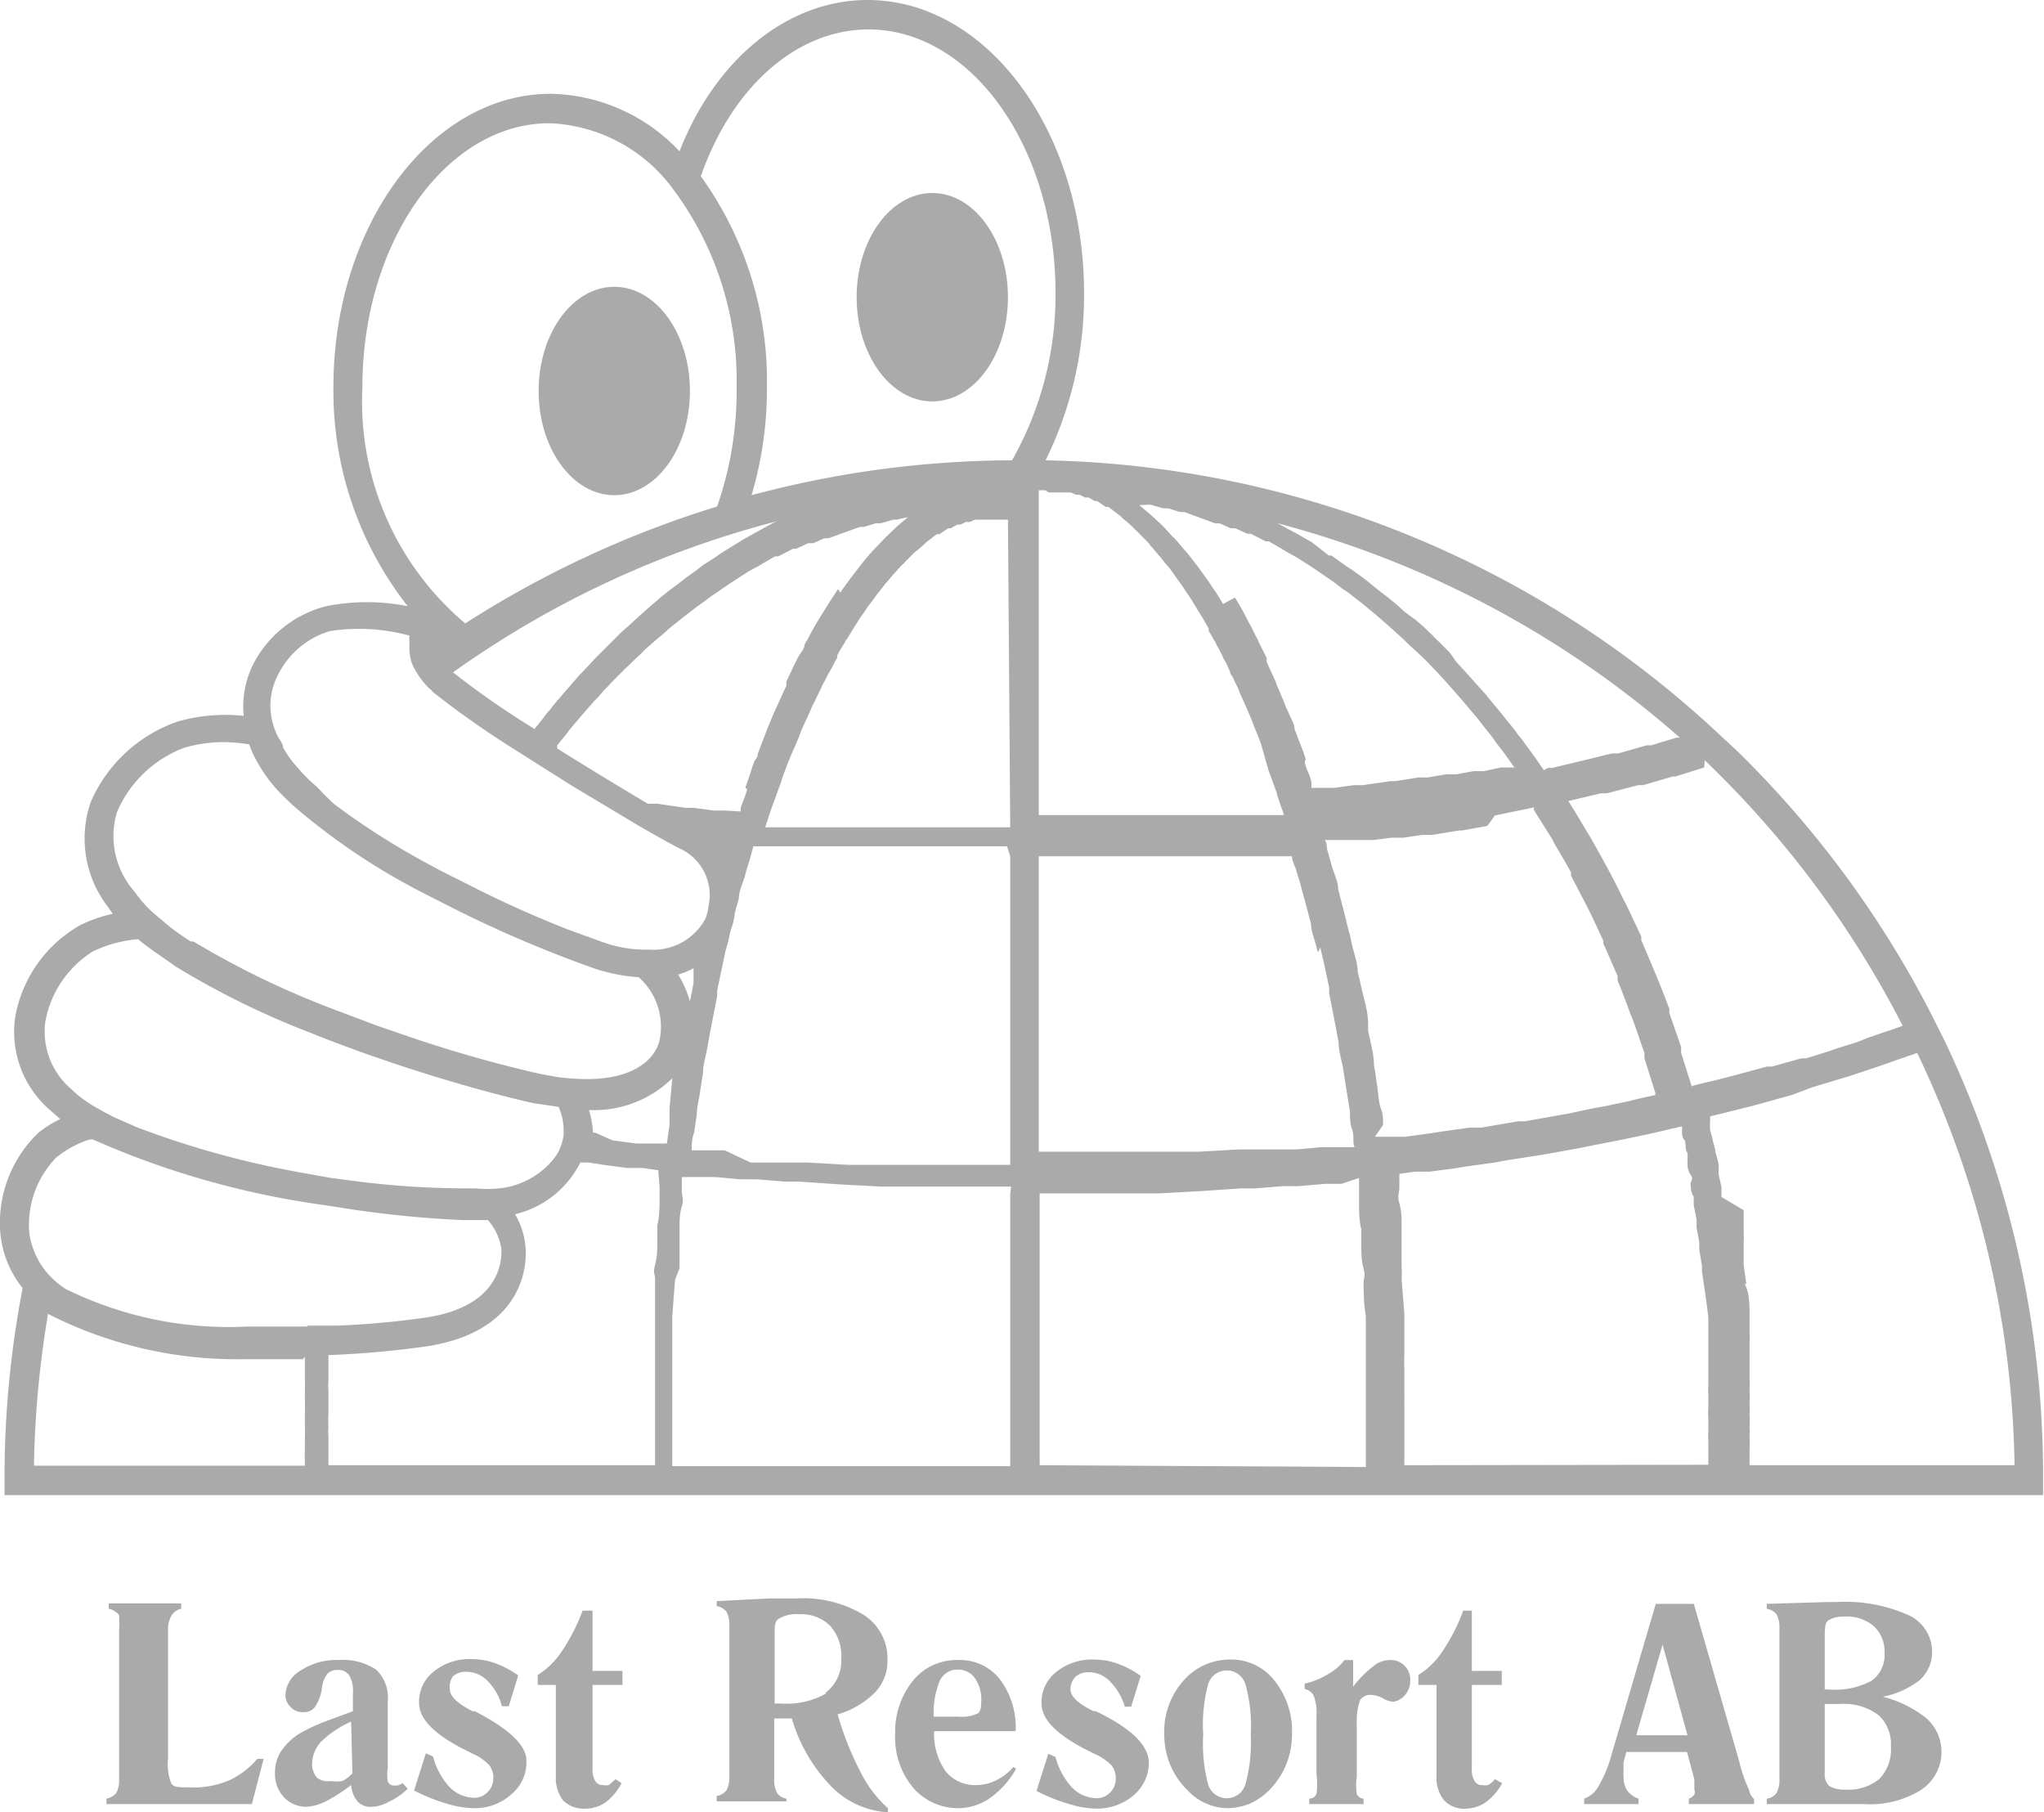
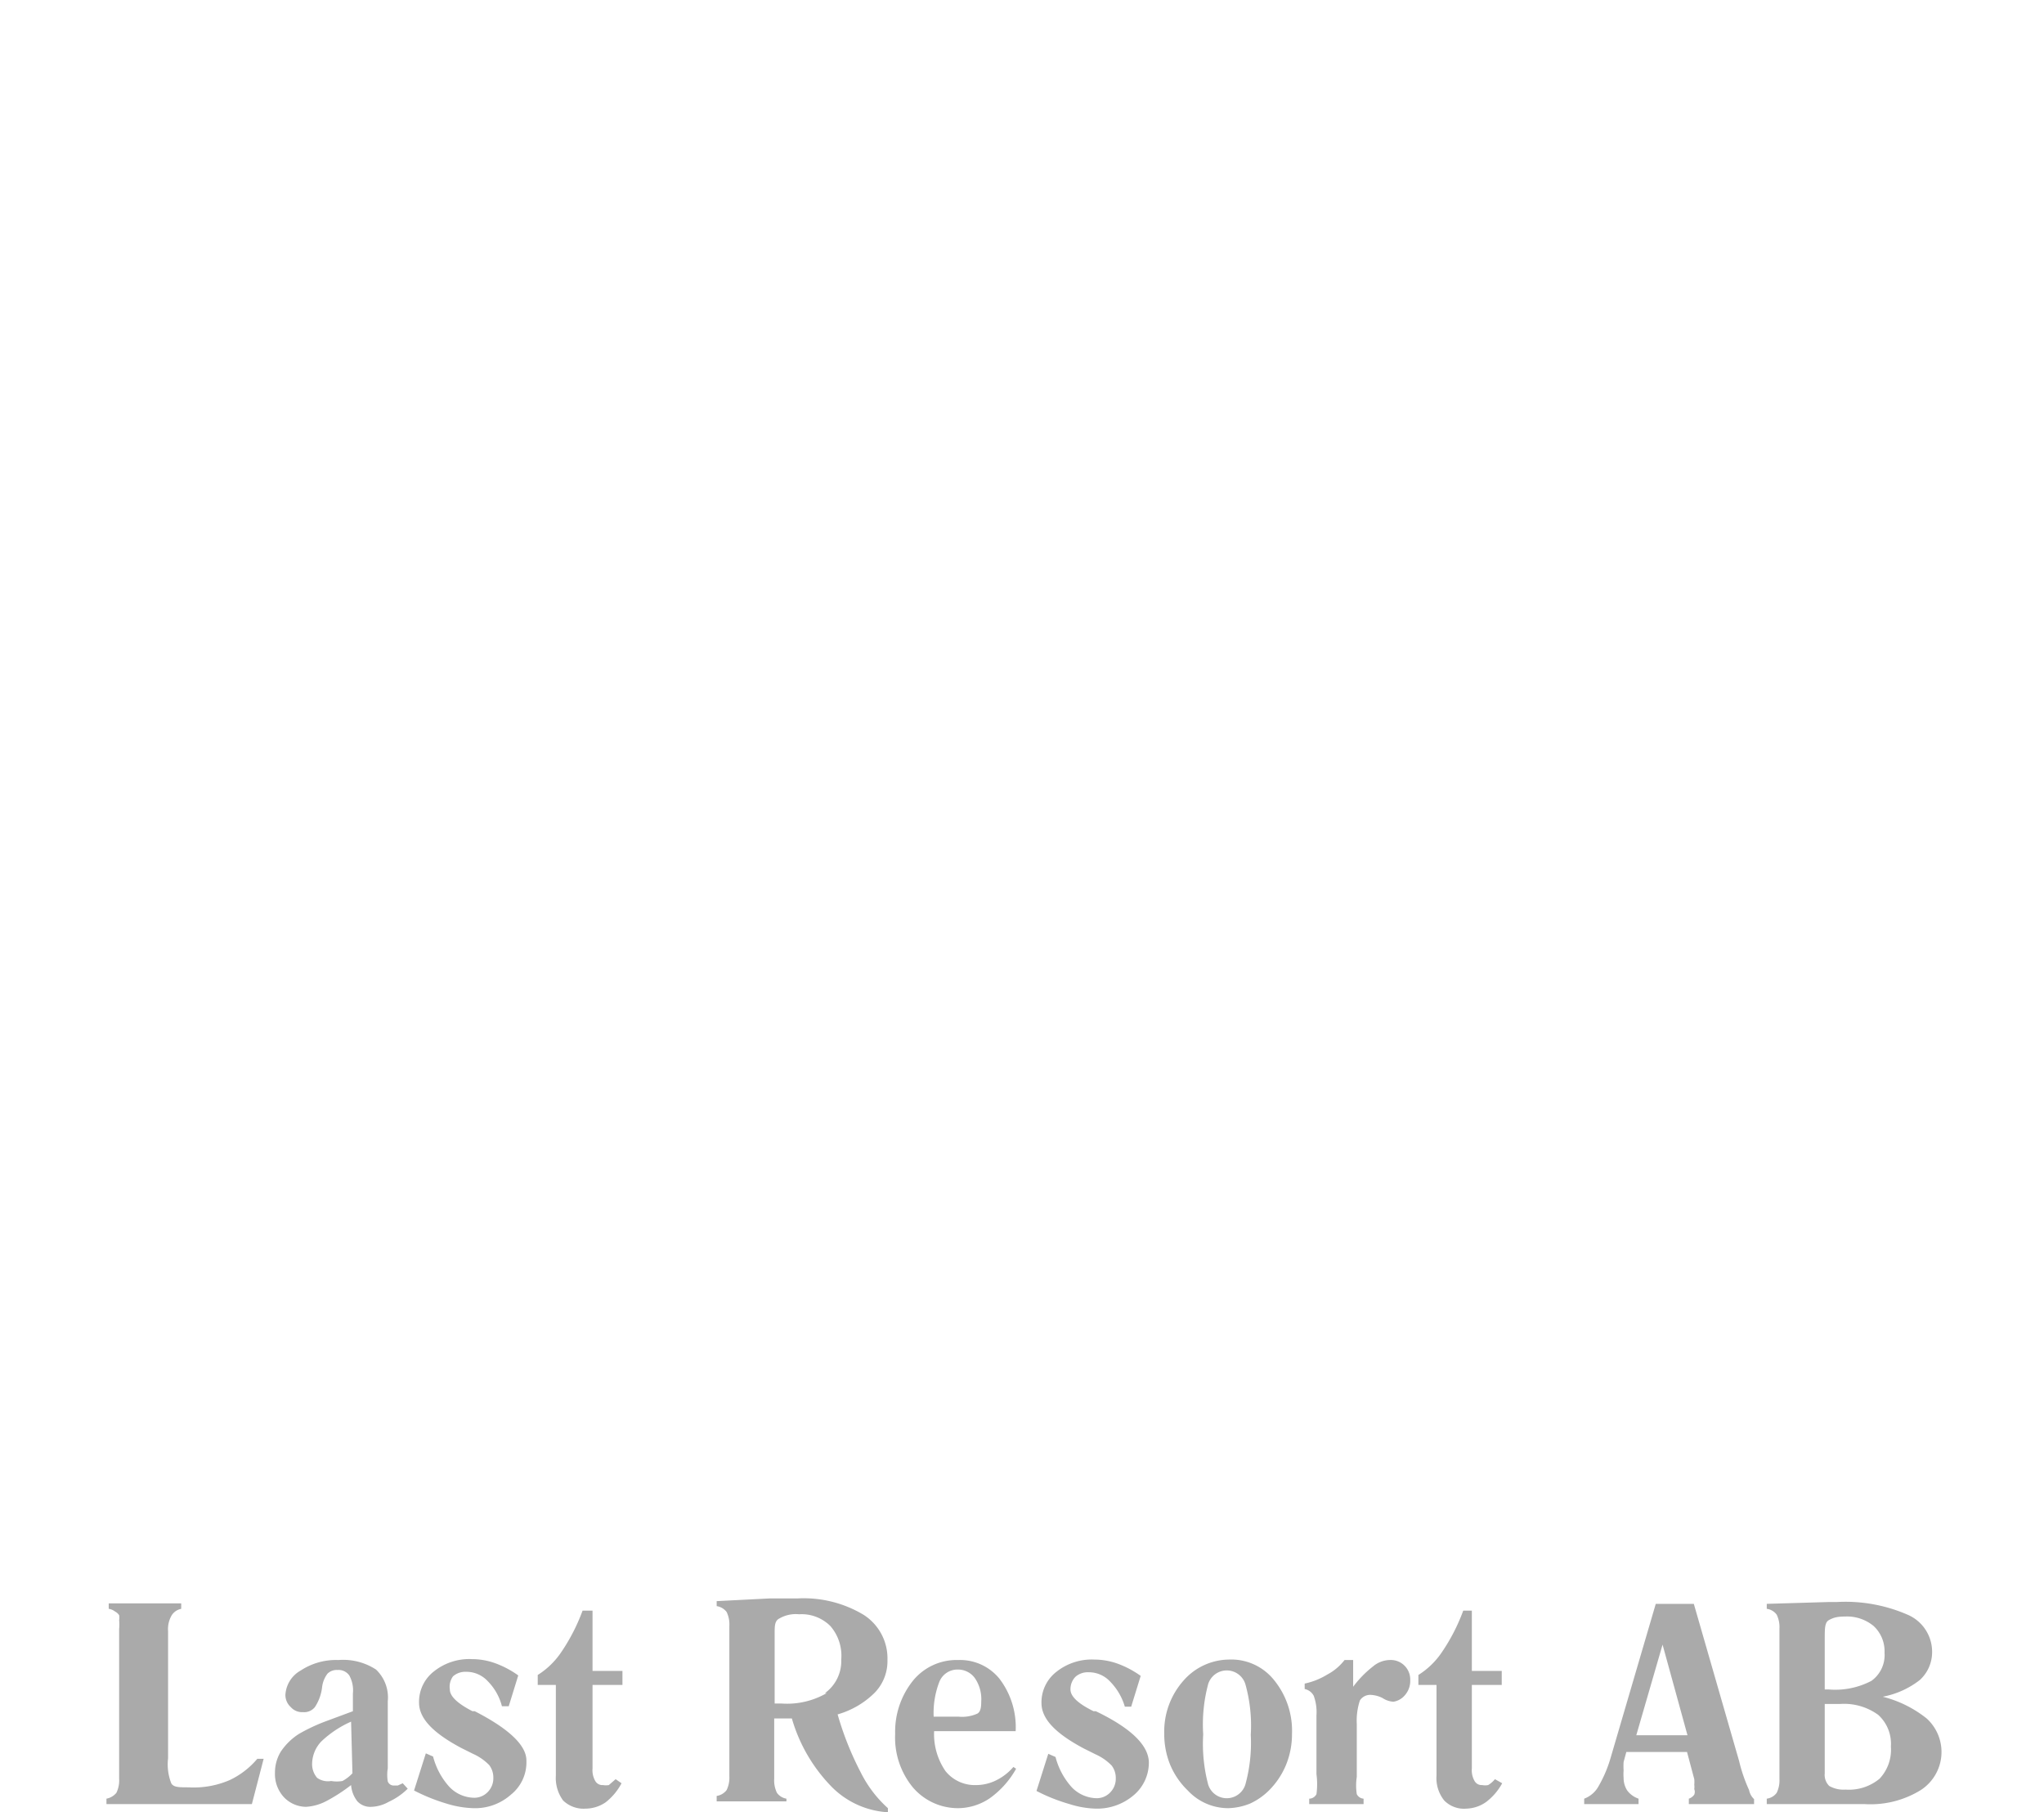
<svg xmlns="http://www.w3.org/2000/svg" viewBox="0 0 45.12 40">
  <g fill="#aaa">
-     <path d="m42.94 23-.16-.32-.13-.26a22.48 22.48 0 0 0-4.33-5.87l-.4-.37-.14-.13a22.38 22.38 0 0 0-14.7-5.89 8.21 8.21 0 0 0 .85-3.69C23.93 2.9 21.79 0 19.15 0 17.4 0 15.8 1.29 15 3.34a4 4 0 0 0-2.84-1.27c-2.66 0-4.8 2.93-4.8 6.47A7.69 7.69 0 0 0 9 13.38a4.6 4.6 0 0 0-1.8 0 2.5 2.5 0 0 0-1.63 1.32 2.09 2.09 0 0 0-.19 1.1 3.86 3.86 0 0 0-1.44.12A3.24 3.24 0 0 0 2 17.71 2.47 2.47 0 0 0 2.37 20l.12.17a3.07 3.07 0 0 0-.72.25 2.92 2.92 0 0 0-1.43 2 2.28 2.28 0 0 0 .75 2.07l.24.21a2.51 2.51 0 0 0-.48.3A2.75 2.75 0 0 0 0 27.09a2.24 2.24 0 0 0 .5 1.34 22 22 0 0 0-.4 4.23V33h45v-.33A22.34 22.34 0 0 0 42.94 23zm-5.31-6.22A22 22 0 0 1 42 22.64l-.16.06-.24.08-.38.13L41 23l-.42.13-.2.07-.51.16h-.11l-.64.18h-.11l-.52.14-.22.06-.43.11-.26.06-.23.06V24l-.24-.76v-.13l-.26-.75v-.09c-.19-.52-.4-1-.62-1.52v-.08l-.33-.7-.06-.11a14 14 0 0 0-.34-.67l-.06-.11c-.12-.22-.24-.44-.37-.66l-.05-.08c-.13-.22-.26-.44-.4-.66l.72-.17h.13l.69-.18h.11l.65-.19h.06l.64-.2zm-.55-.5h-.07l-.56.17h-.1l-.63.18h-.14l-.65.16-.67.16h-.09l-.09.05-.18-.26-.13-.18-.19-.26a1.09 1.09 0 0 1-.13-.17l-.21-.26-.12-.15-.24-.29-.09-.11-.35-.39-.3-.33-.14-.2-.23-.23a1.85 1.85 0 0 1-.14-.14l-.22-.21-.15-.13-.26-.19-.15-.14-.22-.18-.16-.12-.22-.18-.15-.12-.25-.18-.14-.09-.32-.23h-.06L29 12a.41.41 0 0 0-.11-.07l-.28-.16-.15-.08-.26-.14a21.86 21.86 0 0 1 8.88 4.73zm-11.75-5.14h.07l.28.08h.11l.25.08h.1l.68.25h.1l.25.11h.1l.26.12h.08l.33.17h.07l.26.15.1.06.23.13.1.06.31.2.32.22.09.06.22.17.11.07.23.18.08.06.3.25.07.06.23.2.1.09.21.19.09.09.27.25a4 4 0 0 1 .29.29l.09.09.2.22.09.1.21.24.07.08.27.32.06.07.21.27.09.11.19.26.08.1.25.35h-.3l-.37.08h-.23l-.38.07h-.23l-.4.07h-.21l-.5.08h-.11l-.62.09h-.19l-.44.06h-.5v-.08c0-.14-.09-.28-.13-.41s0-.1 0-.14-.12-.35-.19-.52a.5.5 0 0 0-.05-.13c0-.13-.09-.26-.14-.39a1.11 1.11 0 0 1-.07-.16l-.15-.36a.69.69 0 0 1-.05-.13l-.21-.46v-.09l-.18-.36a.91.91 0 0 0-.07-.14 3 3 0 0 0-.16-.31l-.06-.12c-.07-.14-.15-.27-.23-.4l-.26.14-.07-.11a2.33 2.33 0 0 0-.17-.26l-.07-.11-.23-.32-.24-.31-.08-.09-.18-.21a.6.6 0 0 0-.08-.08l-.21-.23-.26-.24-.07-.06-.19-.16zm3.82 9.8c.07.28.13.57.19.86v.12l.15.77.06.33c0 .19.07.39.1.58l.06.38.09.56c0 .13 0 .26.05.4s0 .25.05.38h-.73l-.54.05h-1.28l-.87.05h-3.55V18.9h5.59c0 .11.07.22.1.33s.07.22.1.34.09.32.13.48l.09.34c0 .18.09.36.13.55s.06-.1.08 0zm-6-10.07h.49l.11.05h.08l.12.06h.08l.14.08h.05l.19.13h.06l.13.1.08.06a.52.52 0 0 1 .11.1l.09.07.1.09.09.09a.94.94 0 0 1 .1.1l.08.08.11.11a.39.39 0 0 0 .08.1l.1.12.08.09.1.13.09.1.1.14.07.1.11.15.07.11.11.16.07.11.12.2a.56.56 0 0 1 .05.08c.06.09.11.19.17.29v.05l.15.26.05.1a2.12 2.12 0 0 1 .11.21.54.54 0 0 0 .07.13l.09.2c0 .05.05.1.07.14a2 2 0 0 0 .1.21l.06.15.09.2.07.16.09.21.06.16.09.22.06.16.16.57.06.16.09.25a.75.75 0 0 1 .05.16l.09.27a.66.66 0 0 1 .05.15h-5.41v-7.17h.14zM8 8.54c0-3.21 1.86-5.82 4.13-5.82a3.55 3.55 0 0 1 2.71 1.43 7.06 7.06 0 0 1 1.42 4.39 7.71 7.71 0 0 1-.37 2.46l-.06.18a22.49 22.49 0 0 0-5.56 2.58A6.4 6.4 0 0 1 8 8.54zm8 9.35h-.24l-.45-.06h-.18l-.62-.09h-.21c-.57-.34-1.3-.78-2-1.22v-.07l.22-.27.05-.07.27-.32.07-.08.21-.24.1-.1a2.09 2.09 0 0 1 .2-.22l.08-.09.29-.29.26-.25.1-.09a1.8 1.8 0 0 1 .2-.19l.1-.09.24-.2.06-.06.31-.25.08-.06.23-.18.1-.07.23-.17.09-.06.32-.22.31-.2.09-.06.24-.13.1-.06.26-.15h.07l.33-.17h.07l.26-.12h.11l.25-.11h.09l.69-.25h.09l.26-.08h.11l.28-.08h.07l.32-.07h-.05l-.19.16-.07.06-.25.24-.21.22-.08.08-.18.21-.07.09-.24.31c-.07.1-.15.2-.22.31L18.5 13l-.17.26-.07.11-.21.34c-.08.13-.15.26-.22.4a.75.75 0 0 0-.07.12c0 .1-.11.2-.16.31l-.07.14-.17.36a.36.36 0 0 0 0 .09l-.21.46-.06.13-.15.36-.06.16-.15.39s0 .08-.05.13-.12.34-.19.52 0 .09 0 .14-.09.27-.14.41v.08zm1.09-6.36-.24.13-.16.09-.27.15-.13.08-.39.24-.08.06-.31.2-.14.11-.24.17-.15.12-.23.17-.16.13-.21.18-.16.14-.21.19-.15.14a2.09 2.09 0 0 0-.22.2l-.14.14-.23.23-.12.12-.29.31-.06.06-.34.39-.11.13a3.2 3.2 0 0 0-.22.27 1 1 0 0 0-.13.16l-.2.25a18.9 18.9 0 0 1-1.8-1.25 21.65 21.65 0 0 1 7.17-3.34zm-7.32 2.64a.18.18 0 0 1-.07.05h.05zm-3.65.76a1.88 1.88 0 0 1 1.16-1 4.21 4.21 0 0 1 1.76.1 1.29 1.29 0 0 0 0 .21 1 1 0 0 0 .06.42 1.83 1.83 0 0 0 .37.53.3.3 0 0 1 .08.08 20.48 20.48 0 0 0 1.87 1.31l.55.35.65.41 1.52.91c.42.24.76.43.93.51a1.13 1.13 0 0 1 .57 1.24 1 1 0 0 1-.07.28 1.31 1.31 0 0 1-1.25.68 2.82 2.82 0 0 1-1-.16l-.8-.29c-.63-.25-1.42-.59-2.21-1l-.58-.29-.24-.13a16.3 16.3 0 0 1-2.11-1.34 5.44 5.44 0 0 1-.38-.38 3.18 3.18 0 0 1-.38-.37l-.09-.1a2.26 2.26 0 0 1-.28-.4c0-.09-.09-.18-.13-.27a1.58 1.58 0 0 1-.12-.36 1.45 1.45 0 0 1 .12-.94zm9.19 6.44v.33s-.05.26-.08.4a2.36 2.36 0 0 0-.26-.59 1.65 1.65 0 0 0 .34-.14zM2.58 17.93a2.61 2.61 0 0 1 1.5-1.43 3.13 3.13 0 0 1 .86-.12 3.64 3.64 0 0 1 .56.05 2.26 2.26 0 0 0 .18.39 3.3 3.3 0 0 0 .4.57c.14.15.29.3.46.45a14.55 14.55 0 0 0 2.94 1.94l.57.29a27 27 0 0 0 3.11 1.32 4.05 4.05 0 0 0 .94.18 1.46 1.46 0 0 1 .45 1.43c-.14.47-.71.88-1.84.81a4.35 4.35 0 0 1-.48-.05l-.32-.06a28.69 28.69 0 0 1-3-.86l-.61-.21-.9-.34a19 19 0 0 1-3.13-1.51h-.06c-.17-.11-.33-.22-.47-.33l-.39-.33a3 3 0 0 1-.38-.44 1.85 1.85 0 0 1-.39-1.75zM1 22.55A2.32 2.32 0 0 1 2.05 21a2.8 2.8 0 0 1 1-.27c.09.08.2.16.31.24l.53.37a18.26 18.26 0 0 0 3 1.47c.39.16.78.3 1.16.44l.61.21c1.25.42 2.4.73 3.12.89l.55.08a1.24 1.24 0 0 1 .11.48.76.76 0 0 1 0 .15 1.09 1.09 0 0 1-.18.47 1.78 1.78 0 0 1-1.24.7 2.89 2.89 0 0 1-.53 0h-.23A19.72 19.72 0 0 1 8 26.09L7.31 26l-.67-.12a20.09 20.09 0 0 1-3.62-1l-.5-.22-.23-.12-.23-.13c-.12-.07-.22-.15-.32-.22l-.2-.18A1.67 1.67 0 0 1 1 22.55zm5.73 7.39v.51a1.7 1.7 0 0 1 0 .22v.29a1.77 1.77 0 0 1 0 .23v.29a1.85 1.85 0 0 1 0 .23V32a1.93 1.93 0 0 0 0 .24v.11H.75A22.37 22.37 0 0 1 1.06 29a9.16 9.16 0 0 0 4.33 1h1.3zm.07-.66H5.45a8.14 8.14 0 0 1-4-.83 1.94 1.94 0 0 1-.27-.21 1.7 1.7 0 0 1-.48-.78 1.21 1.21 0 0 1-.06-.38 2.13 2.13 0 0 1 .6-1.53 2.31 2.31 0 0 1 .74-.4h.07a18.91 18.91 0 0 0 5.12 1.45l.64.1a24.14 24.14 0 0 0 2.41.23h.55a1.22 1.22 0 0 1 .3.66c0 .2 0 1.21-1.6 1.48a18.78 18.78 0 0 1-2.05.19h-.64zm7.76-3.09v.35s0 .33-.05.5v.34c0 .18 0 .36-.05.54s0 .2 0 .3v4.12H7.25v-.63a1.62 1.62 0 0 1 0-.22 2.81 2.81 0 0 1 0-.29v-.51a1.48 1.48 0 0 1 0-.21v-.57a20.73 20.73 0 0 0 2.21-.2c2.26-.37 2.16-2 2.14-2.19a1.7 1.7 0 0 0-.23-.72 2.17 2.17 0 0 0 1.44-1.14H13l.32.05.53.07h.34l.34.05zm.22-1.73v.37l-.06.41h-.67l-.53-.07-.38-.17h-.05a2 2 0 0 0-.09-.5 2.46 2.46 0 0 0 1.84-.7zm7.52 1.9v6h-7.46v-3.31l.06-.79A2.64 2.64 0 0 1 15 28v-.88c0-.16 0-.33.05-.49s0-.24 0-.35v-.3h.75l.54.05h.37l.61.05h.32l.87.06.93.05h2.88zm0-7.46v6.81h-3.59l-.87-.05h-1.27l-.57-.27h-.73c0-.13 0-.26.05-.38l.06-.4c0-.19.06-.37.08-.56l.06-.38c0-.19.07-.39.1-.58l.06-.33.15-.77v-.12l.18-.86.08-.29a1.74 1.74 0 0 1 .05-.22 1.2 1.2 0 0 0 .08-.35l.09-.32c0-.16.08-.32.13-.48a3.37 3.37 0 0 1 .1-.34l.09-.33h5.6zm0-.64h-5.41l.05-.15.09-.27.06-.16.09-.25.06-.16a2.25 2.25 0 0 1 .08-.24l.06-.16.09-.22.07-.16.09-.21.06-.16.09-.2a1 1 0 0 0 .07-.15l.09-.21a.61.61 0 0 0 .07-.14l.1-.2.06-.13a2.12 2.12 0 0 0 .11-.21l.06-.1c.05-.09.09-.18.14-.26v-.05a2.75 2.75 0 0 1 .17-.29.22.22 0 0 1 .05-.08l.12-.2.07-.11.1-.16.08-.11.1-.15.08-.1.1-.14.08-.1a1.47 1.47 0 0 0 .1-.13l.08-.09.1-.12.09-.1.1-.11a.3.3 0 0 0 .08-.08l.11-.11.08-.08.11-.09.08-.07.11-.1.08-.06.13-.1h.06l.19-.13h.06l.14-.08h.07l.12-.06h.09l.11-.05h.73zm.06-8.1h-.06a22.45 22.45 0 0 0-5.71.77 8.22 8.22 0 0 0 .34-2.39 7.73 7.73 0 0 0-1.46-4.65c.7-2 2.14-3.24 3.7-3.24 2.28 0 4.13 2.61 4.13 5.82a7.39 7.39 0 0 1-.96 3.69zm.59 22.18v-6h2.64l.92-.05.89-.06h.3l.63-.05h.34l.58-.05h.36L30 26v.65s0 .32.05.48v.35c0 .17 0 .35.05.52s0 .21 0 .31 0 .48.05.73a.45.45 0 0 0 0 .11v3.23zm7.58-7.51c0-.12 0-.25-.05-.37s-.06-.41-.1-.62a3.06 3.06 0 0 0-.05-.32c0-.26-.08-.52-.13-.77v-.15c0-.31-.11-.6-.17-.9l-.06-.26c0-.2-.09-.41-.13-.61s-.05-.22-.08-.33-.08-.35-.13-.52l-.09-.35c0-.16-.08-.32-.13-.48s-.06-.23-.1-.35 0-.17-.07-.26h1.09l.38-.05h.26l.41-.06h.22l.61-.1h.07l.55-.1L33 18l.38-.08.25-.05.23-.05v.06l.39.62a.47.47 0 0 1 .05.1c.13.22.26.43.38.66v.07l.37.71c.12.24.23.48.34.72v.06c.11.24.21.48.32.73a.42.42 0 0 0 0 .1c.1.24.19.48.28.73l.05.12c.09.24.17.49.26.74v.12l.24.76v.05l-.28.06-.33.08-.47.1-.33.06-.51.11-.29.05-.67.12h-.15l-.82.14h-.25l-.58.08-.32.05-.52.07h-.67zm.47 7.51V30.2a2.72 2.72 0 0 1 0-.28V29l-.06-.76a2.64 2.64 0 0 0 0-.29v-.88c0-.17 0-.34-.05-.51s0-.23 0-.35v-.3l.34-.05h.33l.54-.07.31-.05.58-.08.27-.05.83-.13.78-.14.29-.06.52-.1.34-.07.47-.1.34-.08.3-.07v.11c0 .07 0 .13.05.19s0 .19.07.29a1.33 1.33 0 0 1 0 .19c0 .1 0 .19.07.29s0 .13 0 .19 0 .2.07.3a1.62 1.62 0 0 0 0 .19l.06.3v.18l.06.32v.17l.06.36v.13c.05.33.1.66.14 1v1.5a1.48 1.48 0 0 0 0 .21v.29a1.55 1.55 0 0 0 0 .22v.29a1.62 1.62 0 0 0 0 .22v.53zm13.44 0h-5.82V32a2.62 2.62 0 0 0 0-.28 1.69 1.69 0 0 0 0-.23 2.71 2.71 0 0 0 0-.29 1.77 1.77 0 0 0 0-.23 2.64 2.64 0 0 0 0-.29 1.55 1.55 0 0 0 0-.22v-.84a1.1 1.1 0 0 0 0-.18v-.51c0-.04 0-.34-.07-.51s0-.05 0-.08l-.06-.42v-.5a1.42 1.42 0 0 0 0-.2v-.51l-.49-.29v-.22l-.06-.27a2.25 2.25 0 0 1 0-.22 2.68 2.68 0 0 0-.07-.27 1.42 1.42 0 0 0-.05-.22 2.68 2.68 0 0 0-.07-.27 1.42 1.42 0 0 1 0-.22v-.09l.21-.05.28-.07.4-.1.26-.07.43-.12.22-.06L40 24l.63-.19.2-.06.42-.14.24-.08.37-.13.26-.09.2-.07a21.76 21.76 0 0 1 2.15 9.1z" />
-     <ellipse cx="20.58" cy="6.56" rx="1.67" ry="2.3" />
-     <ellipse cx="13.56" cy="8.63" rx="1.67" ry="2.3" />
    <path d="M5.07 39.29a2 2 0 0 1-.91.16c-.21 0-.33 0-.38-.09a1.15 1.15 0 0 1-.07-.55V36a.6.6 0 0 1 .06-.31.32.32 0 0 1 .23-.18v-.12H2.4v.12a.3.3 0 0 1 .14.06.24.24 0 0 1 .09.08.36.36 0 0 1 0 .11 1 1 0 0 1 0 .19v3.31a.63.63 0 0 1-.06.31.37.37 0 0 1-.22.13v.12h3.21l.26-1h-.14a1.8 1.8 0 0 1-.61.47zm3.71.12h-.09a.14.14 0 0 1-.13-.09.9.9 0 0 1 0-.29v-1.48a.85.85 0 0 0-.26-.7 1.33 1.33 0 0 0-.83-.21 1.42 1.42 0 0 0-.83.23.66.66 0 0 0-.34.54.36.36 0 0 0 .12.27.33.33 0 0 0 .27.11.3.3 0 0 0 .26-.11 1 1 0 0 0 .16-.44.61.61 0 0 1 .12-.3.29.29 0 0 1 .22-.08.29.29 0 0 1 .26.12.68.68 0 0 1 .08.4v.39l-.62.23a4 4 0 0 0-.57.27 1.36 1.36 0 0 0-.4.39.88.88 0 0 0-.13.47.75.75 0 0 0 .19.53.68.68 0 0 0 .5.22 1.11 1.11 0 0 0 .45-.13 3.71 3.71 0 0 0 .54-.35.66.66 0 0 0 .14.36.39.39 0 0 0 .31.12.82.82 0 0 0 .38-.11 1.45 1.45 0 0 0 .42-.29l-.11-.12zm-1-.27a.87.87 0 0 1-.22.17.74.74 0 0 1-.25 0 .41.41 0 0 1-.31-.07.46.46 0 0 1-.11-.32.73.73 0 0 1 .2-.48 2.29 2.29 0 0 1 .66-.44zm2.7-1.37h-.05c-.33-.17-.5-.33-.5-.48A.39.39 0 0 1 10 37a.41.41 0 0 1 .29-.1.64.64 0 0 1 .47.2 1.22 1.22 0 0 1 .32.56h.15l.21-.68a2.1 2.1 0 0 0-.51-.27 1.52 1.52 0 0 0-.51-.09 1.25 1.25 0 0 0-.84.27.85.85 0 0 0-.33.69c0 .35.31.67.93 1l.26.13a1.15 1.15 0 0 1 .36.25.45.45 0 0 1 .09.28.43.43 0 0 1-.12.31.41.41 0 0 1-.3.13.77.77 0 0 1-.55-.24 1.59 1.59 0 0 1-.36-.67l-.16-.07-.26.82a4.15 4.15 0 0 0 .72.29 2.21 2.21 0 0 0 .59.1 1.19 1.19 0 0 0 .83-.3.91.91 0 0 0 .34-.74c.01-.34-.38-.71-1.14-1.1zm3.24 1.59-.13-.09-.15.13a.38.38 0 0 1-.13 0 .18.18 0 0 1-.17-.09.48.48 0 0 1-.06-.28v-1.84h.66v-.31h-.66v-1.33h-.22a4.18 4.18 0 0 1-.46.9 1.74 1.74 0 0 1-.53.52v.22h.4v2a.84.84 0 0 0 .16.55.65.65 0 0 0 .5.18.79.79 0 0 0 .44-.14 1.31 1.31 0 0 0 .35-.42zm5.28-.24a6.81 6.81 0 0 1-.51-1.28 1.9 1.9 0 0 0 .82-.48 1 1 0 0 0 .28-.72 1.14 1.14 0 0 0-.53-1 2.57 2.57 0 0 0-1.45-.36H17l-1.18.06v.11a.34.34 0 0 1 .22.13.63.63 0 0 1 .06.31v3.31a.63.63 0 0 1-.06.31.34.34 0 0 1-.22.13v.12h1.54v-.06a.32.32 0 0 1-.21-.13.63.63 0 0 1-.06-.31v-1.33h.39a3.57 3.57 0 0 0 .89 1.52 1.9 1.9 0 0 0 1.23.55v-.09a2.65 2.65 0 0 1-.6-.79zm-.75-1.75a1.75 1.75 0 0 1-1 .23h-.15v-1.55c0-.16 0-.28.11-.33a.72.72 0 0 1 .43-.09.9.9 0 0 1 .69.26 1 1 0 0 1 .24.74.87.87 0 0 1-.36.74zm3.81-.32a1.12 1.12 0 0 0-.91-.41 1.24 1.24 0 0 0-1 .46 1.8 1.8 0 0 0-.39 1.17 1.73 1.73 0 0 0 .39 1.18 1.31 1.31 0 0 0 1 .46 1.26 1.26 0 0 0 .7-.22 2 2 0 0 0 .58-.65l-.06-.04a1.2 1.2 0 0 1-.39.3 1 1 0 0 1-.43.1.83.83 0 0 1-.68-.31 1.44 1.44 0 0 1-.25-.88h1.8a1.76 1.76 0 0 0-.36-1.16zm-.48.77a.81.81 0 0 1-.42.07h-.55a1.9 1.9 0 0 1 .13-.78.43.43 0 0 1 .4-.26.46.46 0 0 1 .38.19.82.82 0 0 1 .14.52c0 .14-.02.22-.08.26zm2.61-.05h-.05q-.51-.25-.51-.48a.39.39 0 0 1 .11-.28.41.41 0 0 1 .29-.1.64.64 0 0 1 .47.2 1.32 1.32 0 0 1 .33.56h.14l.21-.68a2.1 2.1 0 0 0-.51-.27 1.52 1.52 0 0 0-.51-.09 1.25 1.25 0 0 0-.84.27.85.85 0 0 0-.33.69c0 .35.31.67.93 1l.26.13a1.15 1.15 0 0 1 .36.25.45.45 0 0 1 .09.28.43.43 0 0 1-.12.31.41.41 0 0 1-.3.13.78.78 0 0 1-.55-.24 1.59 1.59 0 0 1-.36-.67l-.16-.07-.26.82a3.92 3.92 0 0 0 .73.29 2.08 2.08 0 0 0 .58.1 1.24 1.24 0 0 0 .84-.3.94.94 0 0 0 .33-.74c-.02-.35-.36-.72-1.17-1.11zm2.93-1.14a1.35 1.35 0 0 0-1 .47 1.69 1.69 0 0 0-.42 1.16 1.8 1.8 0 0 0 .13.69 1.7 1.7 0 0 0 .39.57 1.22 1.22 0 0 0 .89.39 1.37 1.37 0 0 0 .48-.1 1.44 1.44 0 0 0 .42-.29 1.73 1.73 0 0 0 .38-.57 1.79 1.79 0 0 0 .13-.68 1.77 1.77 0 0 0-.39-1.18 1.21 1.21 0 0 0-1.01-.46zm.37 2.76a.43.43 0 0 1-.82 0 3.51 3.51 0 0 1-.11-1.11 3.43 3.43 0 0 1 .11-1.11.43.43 0 0 1 .82 0 3.38 3.38 0 0 1 .12 1.12 3.46 3.46 0 0 1-.12 1.1zM31 37.43a.48.48 0 0 0 .13-.35.43.43 0 0 0-.46-.44.59.59 0 0 0-.36.14 2.36 2.36 0 0 0-.44.45v-.59h-.19a1.18 1.18 0 0 1-.38.32 1.59 1.59 0 0 1-.5.2v.12a.29.29 0 0 1 .2.15 1.05 1.05 0 0 1 .06.43v1.3a1.64 1.64 0 0 1 0 .44.18.18 0 0 1-.16.1v.12h1.2v-.12a.18.18 0 0 1-.15-.1 1.26 1.26 0 0 1 0-.38v-1.17a1.41 1.41 0 0 1 .07-.52.27.27 0 0 1 .25-.12.63.63 0 0 1 .25.07.48.48 0 0 0 .24.08.41.41 0 0 0 .24-.13zm1.81 2.34a1.31 1.31 0 0 0 .35-.41l-.16-.09a.58.58 0 0 1-.15.13.33.33 0 0 1-.13 0 .18.18 0 0 1-.17-.09.48.48 0 0 1-.06-.28v-1.84h.66v-.31h-.66v-1.33h-.19a4.18 4.18 0 0 1-.46.9 1.74 1.74 0 0 1-.53.52v.22h.4v2a.79.79 0 0 0 .17.55.61.61 0 0 0 .49.18.79.79 0 0 0 .44-.15zm5.8-.26a3.42 3.42 0 0 1-.22-.64l-1-3.47h-.84l-1 3.41a2.78 2.78 0 0 1-.26.61.6.6 0 0 1-.32.28v.12h1.2v-.12a.52.52 0 0 1-.25-.18.51.51 0 0 1-.08-.28 1 1 0 0 1 0-.16 1.62 1.62 0 0 1 0-.19l.06-.22h1.34l.16.6a.6.6 0 0 1 0 .12.38.38 0 0 1 0 .1.16.16 0 0 1 0 .12.23.23 0 0 1-.12.09v.12h1.44v-.11a.36.36 0 0 1-.11-.2zm-2.49-1.21.58-2 .55 2zm5.44-.85a1.9 1.9 0 0 0 .82-.37.83.83 0 0 0 .27-.62.89.89 0 0 0-.54-.82 3.44 3.44 0 0 0-1.57-.28h-.18L39 35.4v.11a.32.32 0 0 1 .22.13.63.63 0 0 1 .06.31v3.31a.63.63 0 0 1-.06.31.32.32 0 0 1-.22.13v.12h2.16a2.11 2.11 0 0 0 1.24-.31 1 1 0 0 0 .13-1.58 2.55 2.55 0 0 0-.97-.48zm-1.28-1.13v-.15c0-.22 0-.36.09-.41s.17-.08.36-.08a.92.92 0 0 1 .63.21.76.76 0 0 1 .24.59.7.7 0 0 1-.29.62 1.72 1.72 0 0 1-.94.19h-.09zm1.21 2.94a1.06 1.06 0 0 1-.75.24.64.64 0 0 1-.36-.08.34.34 0 0 1-.1-.28v-1.53h.34a1.28 1.28 0 0 1 .84.24.86.86 0 0 1 .28.7.93.93 0 0 1-.25.71z" />
  </g>
</svg>